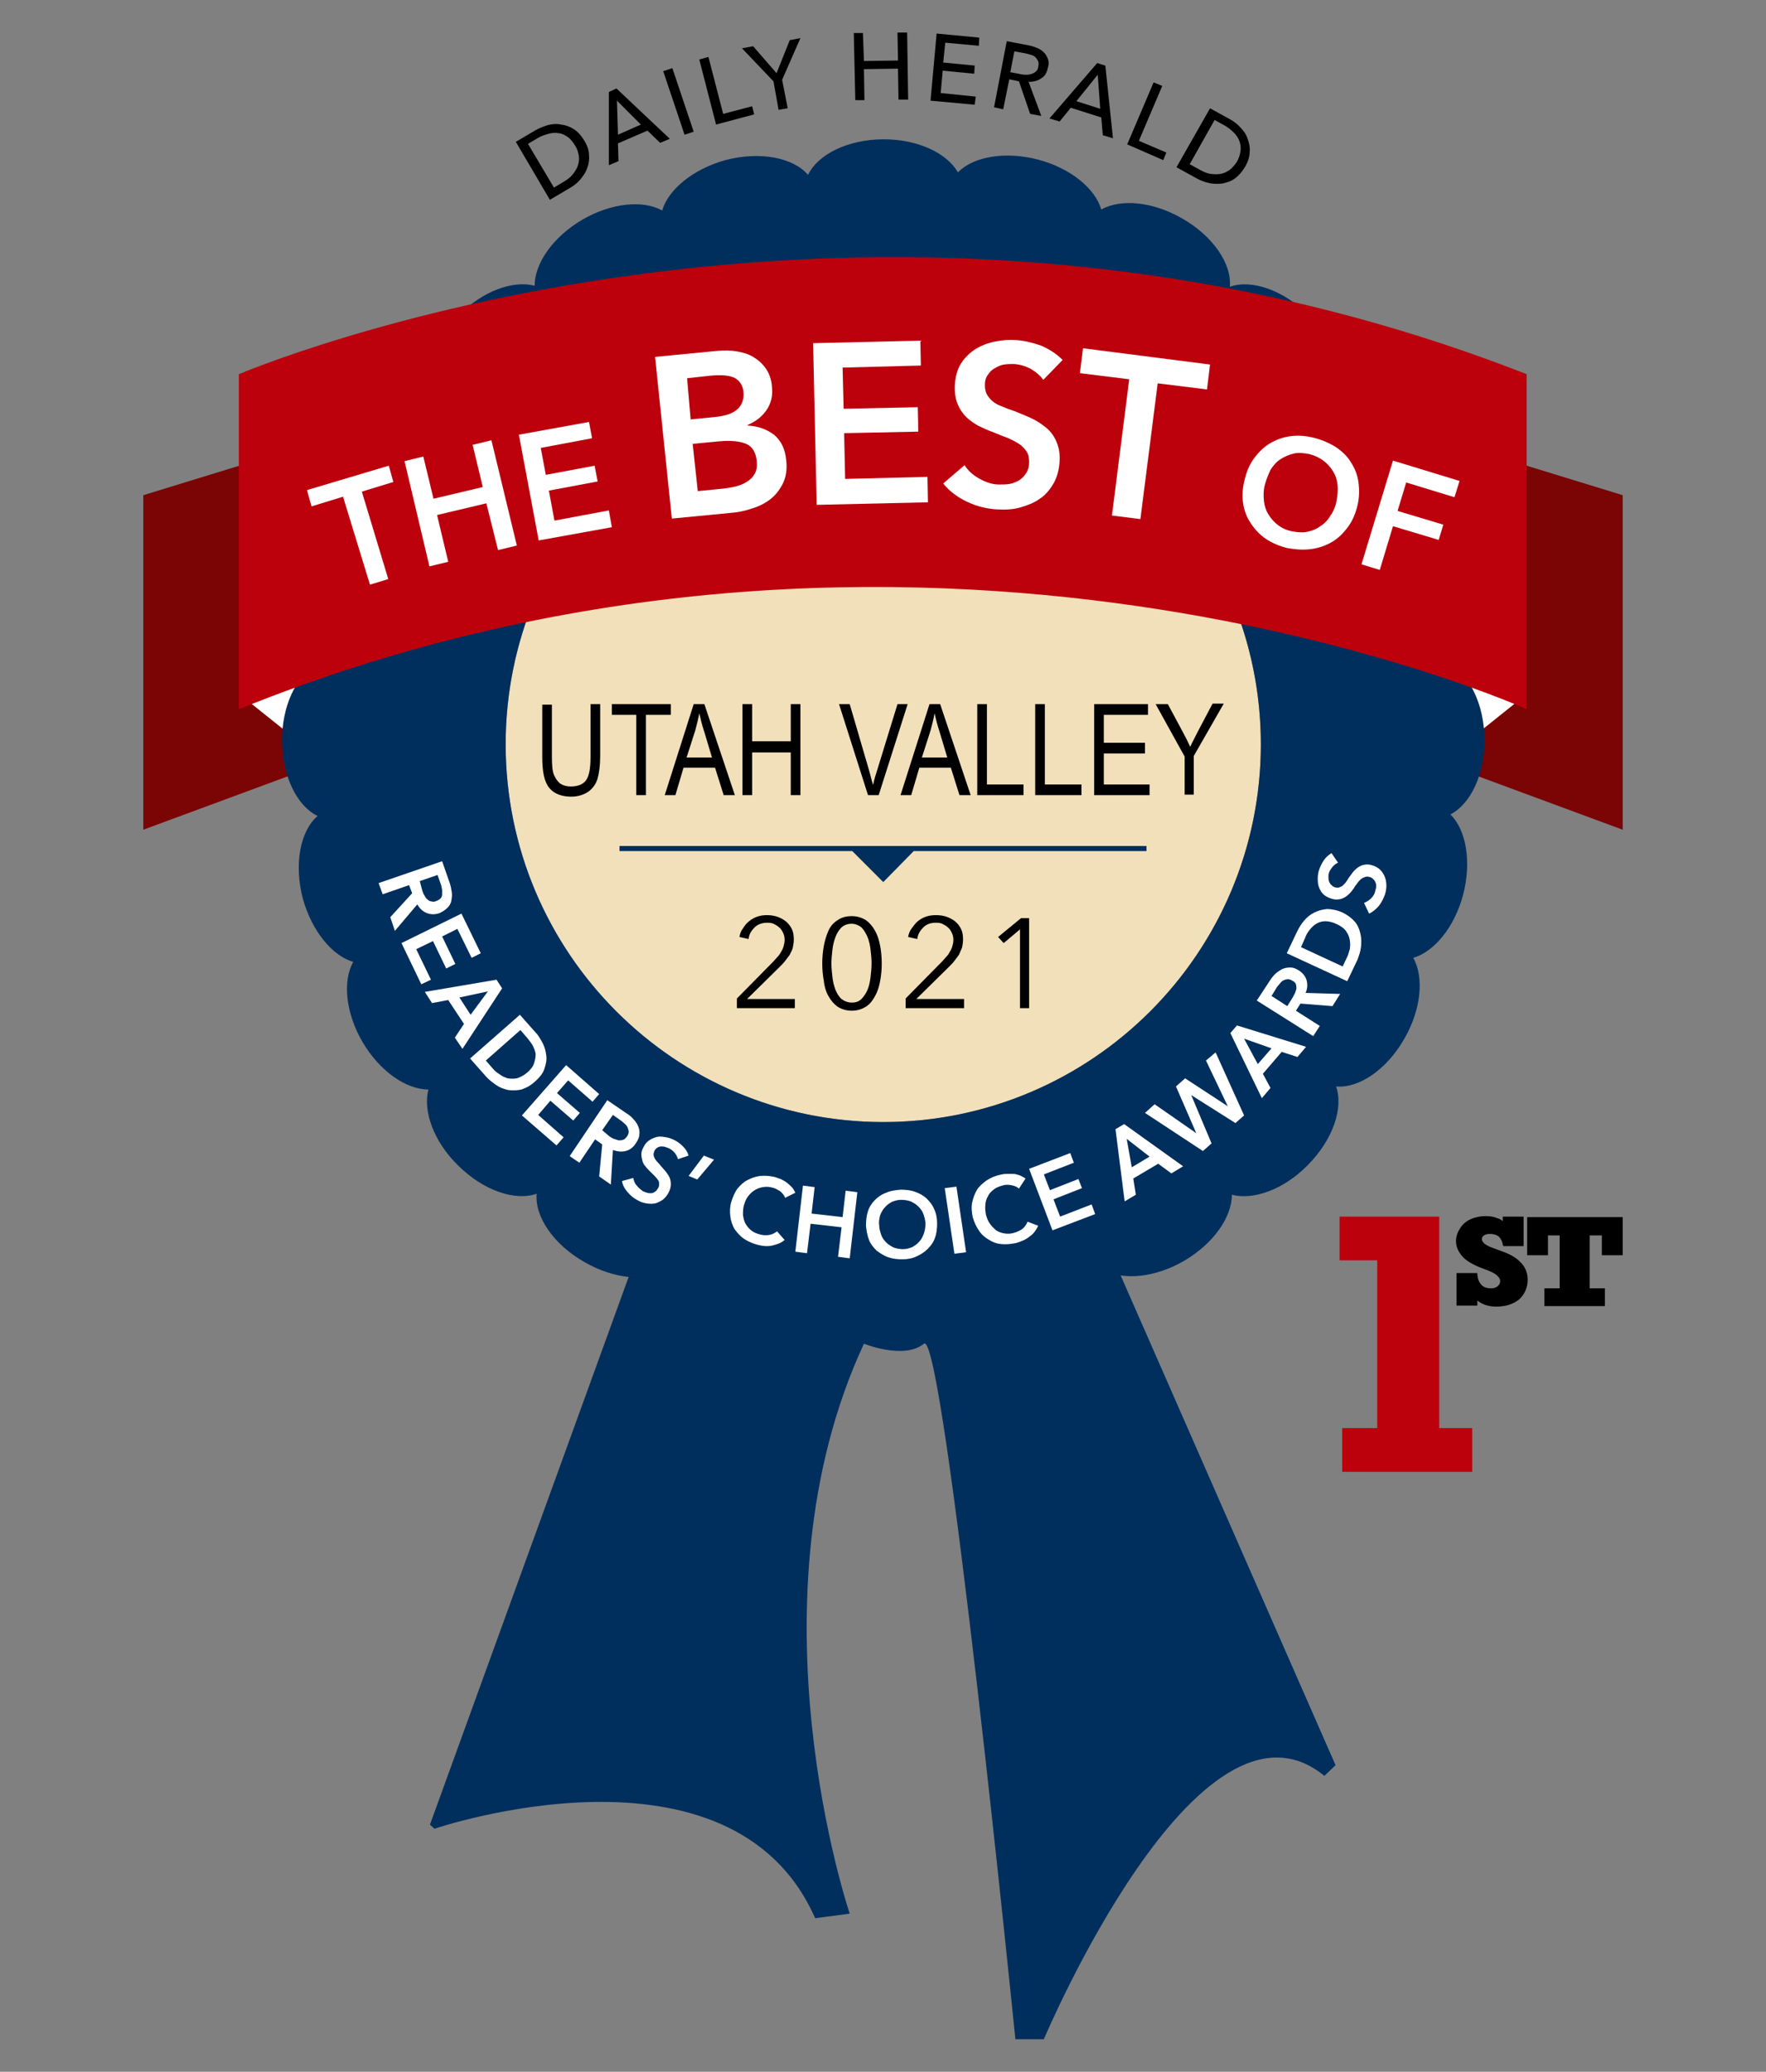
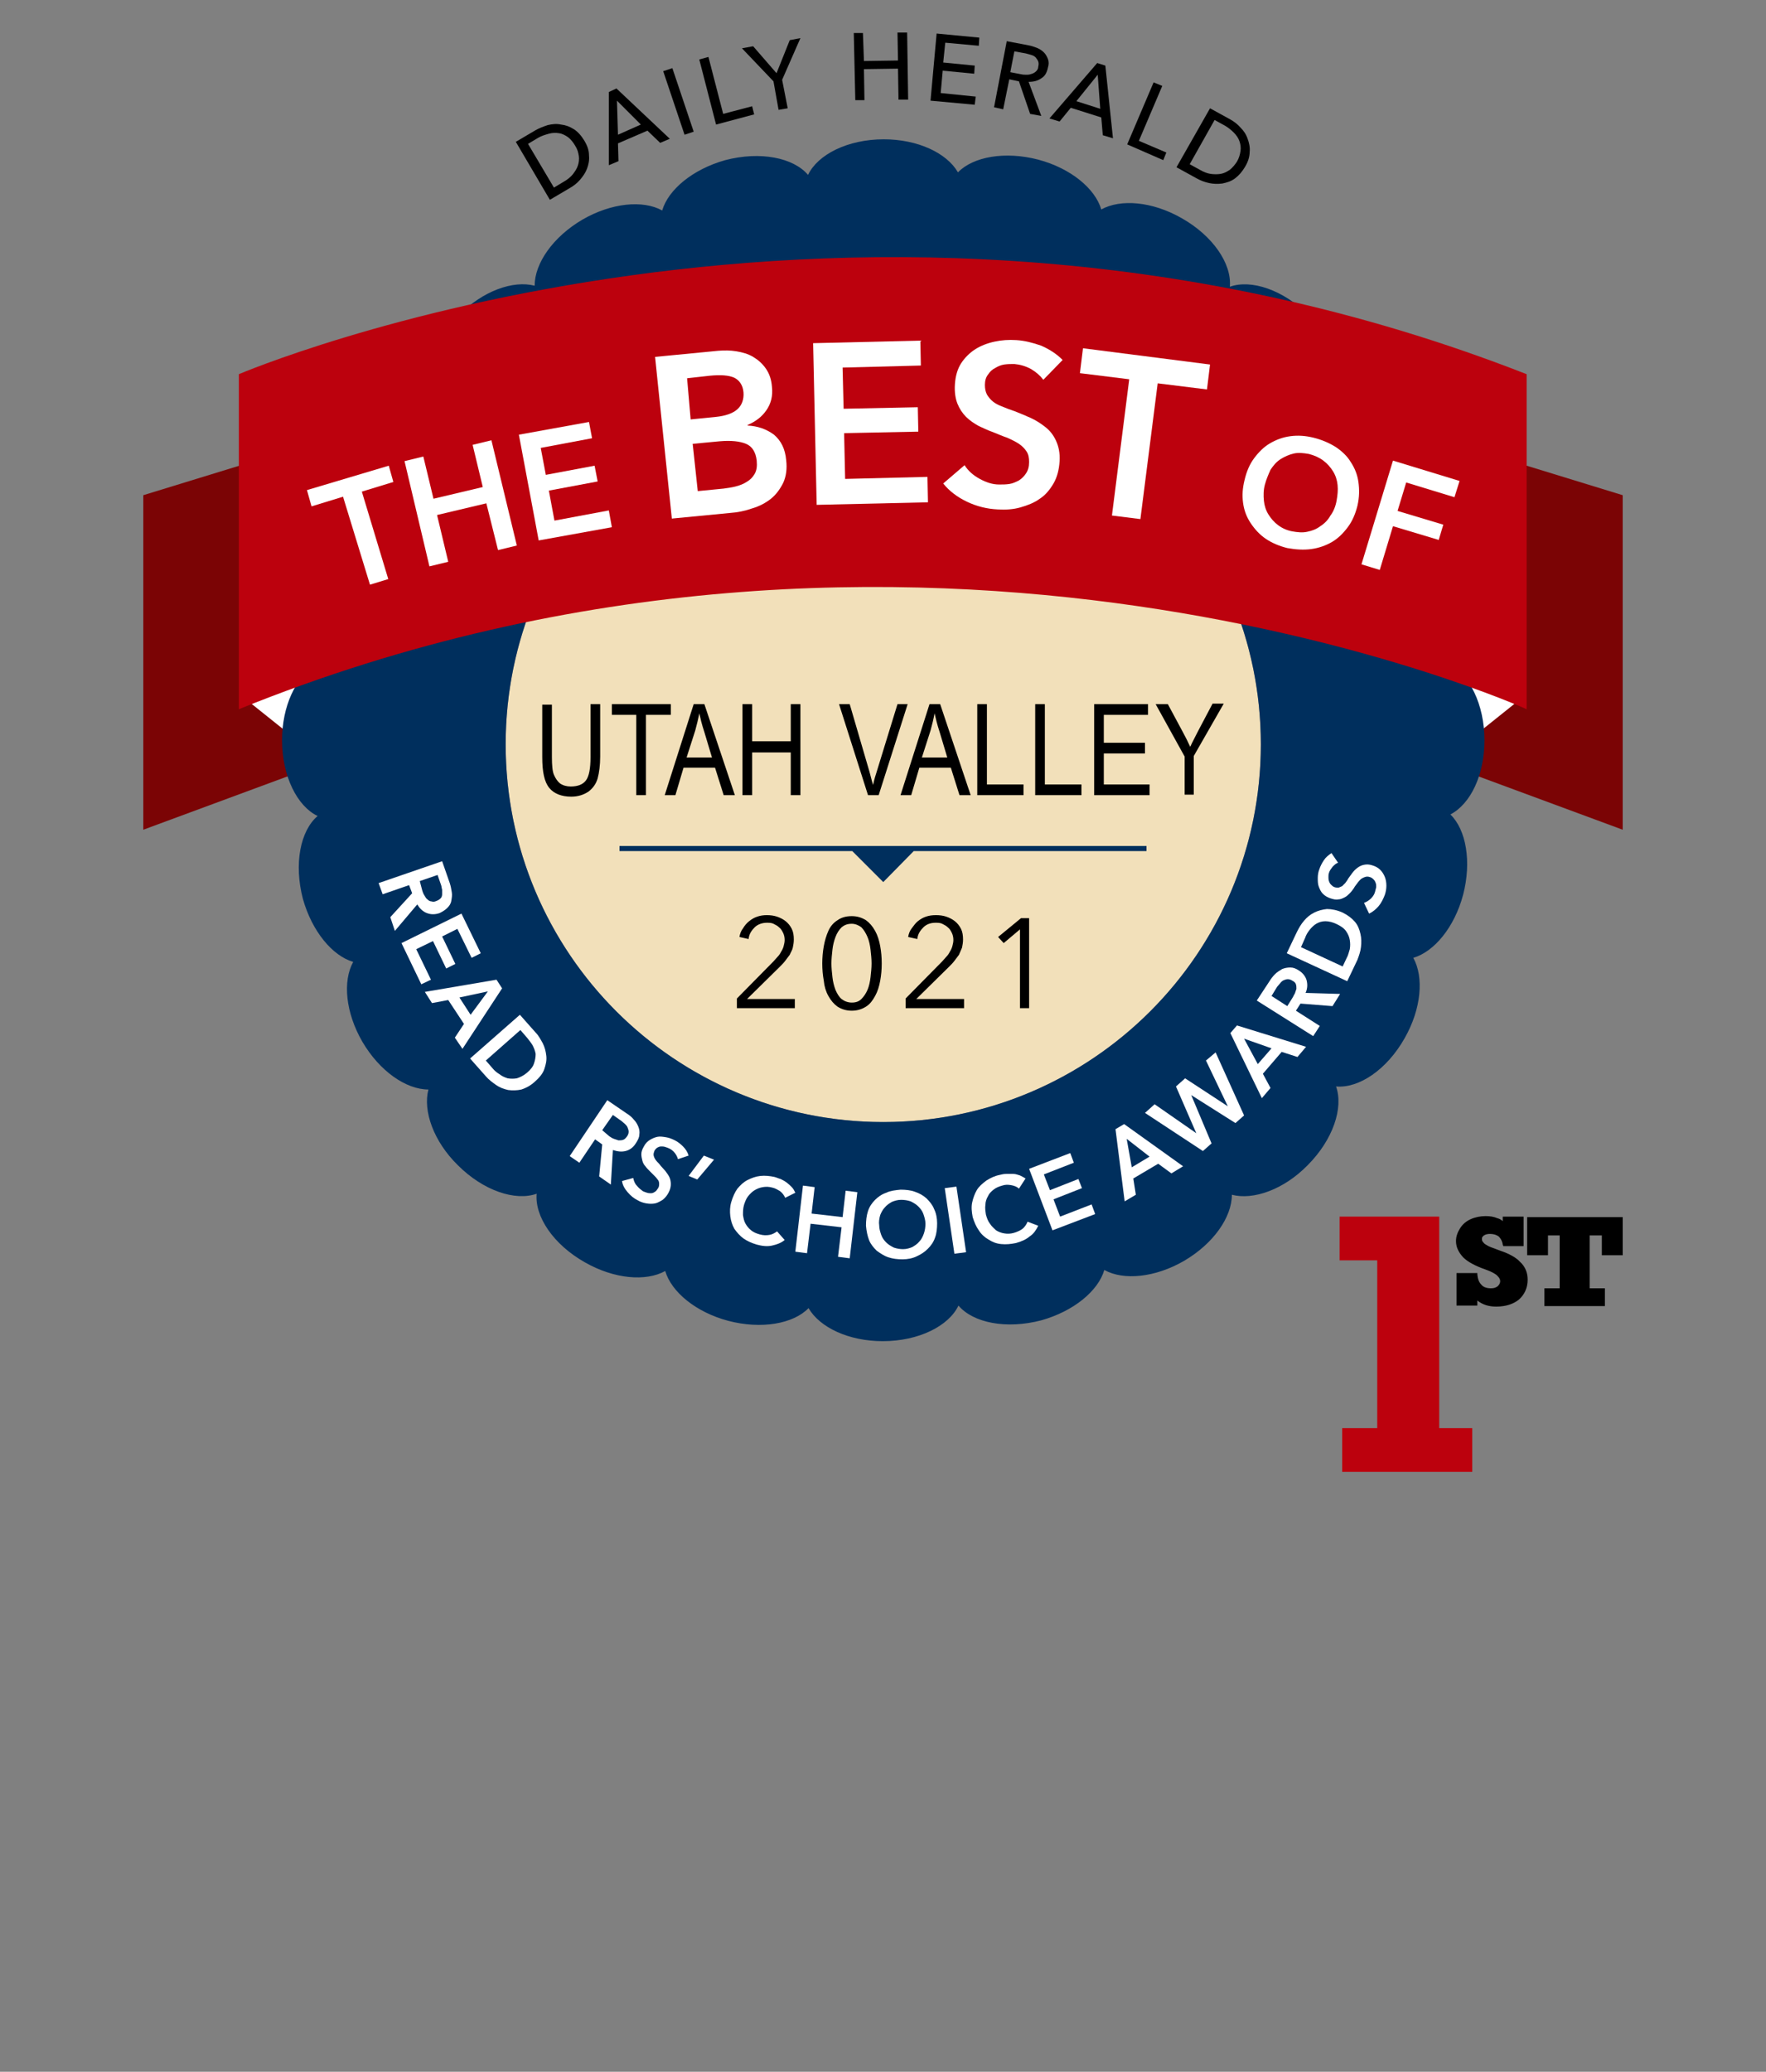
<svg xmlns="http://www.w3.org/2000/svg" version="1.1" id="Layer_1" x="0px" y="0px" width="347.5px" height="407.5px" viewBox="0 0 347.5 407.5" style="enable-background:new 0 0 347.5 407.5;" xml:space="preserve">
  <rect x="0" y="0" width="347.5" height="407.5" fill="#808080" stroke="none" />
  <style type="text/css"> .st0{fill:#002F5D;} .st1{fill:#F2E0BA;} .st2{fill:#7B0405;} .st3{fill:#FFFFFF;} .st4{fill:#BC010D;} </style>
  <g>
-     <path class="st0" d="M126.3,244L84.6,358.9l0.9,0.8c0,0,58.4-19.9,74.9,17.6l6.8-0.9c0,0-20.8-61.4,2.8-112.1c0,0,7.9,3.2,11.8,0 c3.9-3.2,18,136.8,18,136.8h5.6c0,0,30.4-72.1,55.2-51.8l2.2-2.1L217.5,244l-84.1,1.5L126.3,244z" />
    <circle class="st1" cx="173.8" cy="146.4" r="74.3" />
    <g>
      <polygon class="st2" points="299.1,91.2 319.3,97.4 319.3,163.2 284.4,150.3 284.4,91.2 " />
      <polygon class="st2" points="48.4,91.2 28.2,97.4 28.2,163.2 63.1,150.3 63.1,91.2 " />
    </g>
    <g>
      <polygon class="st3" points="49.2,138.2 58.7,145.8 58.7,131.1 " />
      <polygon class="st3" points="298.3,138.2 288.8,145.8 288.8,131.1 " />
    </g>
    <path class="st0" d="M292.1,145.6c0-7.1-3-13-7-14.9c3.4-2.9,4.7-9.4,2.9-16.3c-1.8-6.4-5.8-11.2-9.9-12.4c2.1-3.8,1.5-10-1.8-15.7 c-3.4-5.8-8.6-9.4-13-9.4c1.1-4.2-1-10.2-5.8-14.9c-5-5-11.3-7.1-15.5-5.6c0.4-4.5-3.3-10-9.5-13.5c-5.8-3.3-12-3.8-15.8-1.7 c-1.2-4.1-6-8.1-12.4-9.8c-6.5-1.7-12.8-0.6-15.8,2.5c-2.2-3.8-7.9-6.5-14.6-6.5c-7.1,0-13,3-14.9,7c-2.9-3.4-9.4-4.7-16.3-2.9 c-6.4,1.8-11.2,5.8-12.4,9.9c-3.8-2.1-10-1.5-15.7,1.8c-5.8,3.4-9.4,8.6-9.4,13c-4.2-1.1-10.2,1-14.9,5.8c-5,5-7.1,11.3-5.6,15.5 C80,77.1,74.5,80.8,71,87c-3.3,5.8-3.8,12-1.7,15.8c-4.1,1.2-8.1,6-9.8,12.4c-1.7,6.5-0.6,12.8,2.5,15.8c-3.8,2.2-6.5,7.9-6.5,14.6 c0,7.1,3,13,7,14.9c-3.4,2.9-4.7,9.4-2.9,16.3c1.8,6.4,5.8,11.2,9.9,12.4c-2.1,3.8-1.5,10,1.8,15.7c3.4,5.8,8.6,9.4,13,9.4 c-1.1,4.2,1,10.2,5.8,14.9c5,5,11.3,7.1,15.5,5.6c-0.4,4.5,3.3,10,9.5,13.5c5.8,3.3,12,3.8,15.8,1.7c1.2,4.1,6,8.1,12.4,9.8 c6.5,1.7,12.8,0.6,15.8-2.5c2.2,3.8,7.9,6.5,14.6,6.5c7.1,0,13-3,14.9-7c2.9,3.4,9.4,4.7,16.3,2.9c6.4-1.8,11.2-5.8,12.4-9.9 c3.8,2.1,10,1.5,15.7-1.8c5.8-3.4,9.4-8.6,9.4-13c4.2,1.1,10.2-1,14.9-5.8c5-5,7.1-11.3,5.6-15.5c4.5,0.4,10-3.3,13.5-9.5 c3.3-5.8,3.8-12,1.7-15.8c4.1-1.2,8.1-6,9.8-12.4c1.7-6.5,0.6-12.8-2.5-15.8C289.4,158.1,292.1,152.4,292.1,145.6z M173.8,220.7 c-41,0-74.3-33.3-74.3-74.3c0-41,33.3-74.3,74.3-74.3s74.3,33.3,74.3,74.3C248.1,187.4,214.8,220.7,173.8,220.7z" />
    <path class="st4" d="M47,139.5V73.6c0,0,121.1-51.8,253.4,0v65.9C300.5,139.5,180.5,85.4,47,139.5z" />
    <g>
      <path d="M116.2,138.5h1.9v10.3c0,1.7-0.2,3.2-0.5,4.3c-0.3,1.1-1,2-1.8,2.6c-0.9,0.6-2,1-3.4,1c-1.9,0-3.4-0.6-4.3-1.7 c-1-1.2-1.4-3.2-1.4-6.1v-10.3h1.9v10.3c0,1.6,0.1,2.8,0.4,3.5c0.3,0.7,0.7,1.3,1.2,1.7c0.6,0.4,1.3,0.6,2.1,0.6 c1.4,0,2.4-0.4,3-1.2c0.6-0.8,0.9-2.3,0.9-4.6V138.5z" />
      <path d="M125.2,156.4v-15.8h-4.8v-2.1H132v2.1h-4.9v15.8H125.2z" />
      <path d="M130.8,156.4l5.7-17.9h2.1l6,17.9h-2.2l-1.7-5.4h-6.2l-1.6,5.4H130.8z M135.1,149h5l-1.5-5c-0.5-1.5-0.8-2.8-1-3.7 c-0.2,1.1-0.5,2.3-0.8,3.4L135.1,149z" />
      <path d="M146.1,156.4v-17.9h1.9v7.3h7.6v-7.3h1.9v17.9h-1.9v-8.4h-7.6v8.4H146.1z" />
      <path d="M170.8,156.4l-5.7-17.9h2.1l3.8,13c0.3,1,0.5,2,0.8,2.9c0.2-1,0.5-2,0.8-2.9l4-13h2l-5.7,17.9H170.8z" />
      <path d="M177.2,156.4l5.7-17.9h2.1l6,17.9h-2.2l-1.7-5.4h-6.2l-1.6,5.4H177.2z M181.4,149h5l-1.5-5c-0.5-1.5-0.8-2.8-1-3.7 c-0.2,1.1-0.5,2.3-0.8,3.4L181.4,149z" />
      <path d="M192.3,156.4v-17.9h1.9v15.8h7.2v2.1H192.3z" />
      <path d="M203.7,156.4v-17.9h1.9v15.8h7.2v2.1H203.7z" />
      <path d="M215.3,156.4v-17.9h10.6v2.1h-8.7v5.5h8.1v2.1h-8.1v6.1h9v2.1H215.3z" />
      <path d="M233.1,156.4v-7.6l-5.7-10.3h2.4l2.9,5.4c0.6,1.1,1.1,2.1,1.5,3c0.4-0.9,1-2,1.6-3.2l2.8-5.3h2.2l-5.9,10.3v7.6H233.1z" />
    </g>
    <polygon class="st0" points="225.6,166.4 121.9,166.4 121.9,167.4 167.7,167.4 173.8,173.5 179.8,167.4 225.6,167.4 " />
    <g>
      <path d="M101.5,27.9l3.9-2.3c0.7-0.4,1.5-0.7,2.4-1c0.9-0.2,1.7-0.3,2.6-0.1c0.9,0.1,1.7,0.4,2.5,0.9c0.8,0.5,1.5,1.3,2.1,2.3 c0.6,1,0.9,1.9,0.9,2.9c0.1,0.9-0.1,1.8-0.4,2.6c-0.3,0.8-0.8,1.5-1.4,2.2c-0.6,0.7-1.3,1.2-2,1.6l-3.9,2.3L101.5,27.9z M109,36.9 l2-1.2c0.7-0.4,1.3-0.9,1.7-1.4s0.8-1.1,1-1.7c0.2-0.6,0.3-1.3,0.2-1.9c-0.1-0.7-0.3-1.4-0.7-2c-0.4-0.7-0.9-1.3-1.4-1.7 c-0.6-0.4-1.1-0.7-1.8-0.8c-0.6-0.1-1.3-0.1-2,0.1c-0.7,0.2-1.4,0.4-2.1,0.8l-2,1.2L109,36.9z" />
      <path d="M121.7,31.7l-1.9,0.8l0-14.4l1.5-0.7l10.5,9.9l-1.9,0.8l-2.5-2.4l-5.8,2.5L121.7,31.7z M121.6,26.5l4.5-2l-4.7-4.7 L121.6,26.5z" />
      <path d="M136.5,25.9l-1.8,0.6l-4.2-12.5l1.8-0.6L136.5,25.9z" />
      <path d="M142.3,22.4l5.7-1.5l0.4,1.6l-7.5,2l-3.3-12.8l1.8-0.5L142.3,22.4z" />
      <path d="M155,21.3l-1.8,0.3l-1-5.6L146,9.5l2.2-0.4l4.6,5.3l2.6-6.5l2.1-0.4l-3.6,8.2L155,21.3z" />
      <path d="M168,6.5l1.8,0L170,12l6.7-0.1l-0.1-5.5l1.9,0l0.2,13.2l-1.9,0l-0.1-6.1l-6.7,0.1l0.1,6.1l-1.8,0L168,6.5z" />
      <path d="M185.1,18.3L192,19l-0.2,1.6l-8.7-0.8l1.2-13.2l8.4,0.8L192.6,9L186,8.4l-0.4,3.9l6.2,0.6l-0.1,1.6l-6.2-0.6L185.1,18.3z" />
      <path d="M197.4,21.5l-1.8-0.4l2.5-13l4.2,0.8c0.6,0.1,1.2,0.3,1.7,0.5c0.5,0.2,1,0.5,1.4,0.9c0.4,0.4,0.6,0.8,0.8,1.3 c0.2,0.5,0.2,1.1,0,1.7c-0.2,1-0.6,1.7-1.3,2.1c-0.7,0.5-1.5,0.7-2.5,0.7l2.5,6.7l-2.2-0.4l-2.2-6.4l-1.9-0.4L197.4,21.5z M198.8,14.2l2.1,0.4c0.4,0.1,0.8,0.1,1.2,0.1c0.4,0,0.7-0.1,1-0.2c0.3-0.1,0.6-0.3,0.8-0.5s0.4-0.5,0.4-0.9c0.1-0.4,0.1-0.7,0-1 c-0.1-0.3-0.3-0.5-0.5-0.8c-0.2-0.2-0.5-0.4-0.9-0.5c-0.3-0.1-0.7-0.2-1.1-0.3l-2.2-0.4L198.8,14.2z" />
      <path d="M208.5,23.9l-2-0.6l9.4-10.9l1.6,0.5l1.5,14.3l-2-0.6l-0.3-3.5l-6-1.9L208.5,23.9z M211.8,19.9l4.7,1.5l-0.5-6.7 L211.8,19.9z" />
      <path d="M224.1,27.7l5.4,2.3l-0.6,1.5l-7.1-3.1l5.2-12.2l1.7,0.7L224.1,27.7z" />
      <path d="M238.1,21.3l4,2.2c0.7,0.4,1.4,0.9,2,1.6c0.6,0.6,1.1,1.3,1.4,2.2c0.3,0.8,0.5,1.7,0.4,2.6c0,0.9-0.3,1.9-0.9,2.9 c-0.6,1-1.2,1.7-2,2.3s-1.6,0.8-2.5,1c-0.9,0.1-1.7,0.1-2.6-0.1c-0.9-0.2-1.7-0.5-2.4-0.9l-4-2.2L238.1,21.3z M234.1,32.3l2,1.1 c0.7,0.4,1.4,0.7,2.1,0.8c0.7,0.1,1.4,0.1,2,0c0.6-0.1,1.2-0.4,1.8-0.8c0.5-0.4,1-1,1.4-1.6c0.4-0.7,0.6-1.4,0.7-2.1 c0.1-0.7,0-1.3-0.2-1.9c-0.2-0.6-0.6-1.2-1.1-1.7c-0.5-0.5-1.1-1-1.8-1.4l-2-1.1L234.1,32.3z" />
    </g>
    <g>
      <path class="st3" d="M87,169.4l1.5,4.3c0.2,0.6,0.3,1.2,0.4,1.8s0,1.1-0.1,1.7s-0.4,1-0.8,1.4c-0.4,0.4-0.9,0.7-1.5,1 c-0.9,0.3-1.7,0.3-2.5,0s-1.4-0.9-1.9-1.7l-4.4,5.2l-0.9-2.7l4.3-4.7l-0.6-1.6l-5.2,1.8l-0.8-2.2L87,169.4z M83.1,175.2 c0.1,0.3,0.2,0.6,0.4,0.9c0.2,0.3,0.3,0.6,0.6,0.8c0.2,0.2,0.5,0.4,0.8,0.4c0.3,0.1,0.6,0.1,1-0.1c0.3-0.1,0.6-0.3,0.8-0.5 c0.2-0.2,0.3-0.5,0.3-0.8c0-0.3,0-0.6,0-0.9c-0.1-0.3-0.1-0.6-0.2-0.9l-0.7-2l-3.5,1.2L83.1,175.2z" />
      <path class="st3" d="M90.8,179.7l3.8,7.8l-1.8,0.9l-2.8-5.7l-3,1.5l2.6,5.4l-1.8,0.9l-2.6-5.4l-3.3,1.6l2.9,6l-1.9,0.9l-3.9-8.1 L90.8,179.7z" />
      <path class="st3" d="M97.7,192.7l1.1,1.7L91,206.3l-1.5-2.2l1.8-2.7l-3.1-4.7l-3.2,0.6l-1.4-2.2L97.7,192.7z M92.6,199.6l3.4-4.6 l-5.6,1.2L92.6,199.6z" />
      <path class="st3" d="M102.3,199.6l3.1,3.5c0.6,0.6,1,1.4,1.4,2.1c0.4,0.8,0.6,1.6,0.7,2.5c0.1,0.9-0.1,1.7-0.4,2.6 c-0.3,0.9-1,1.7-1.9,2.5c-0.9,0.8-1.7,1.2-2.6,1.5c-0.9,0.2-1.8,0.2-2.6,0.1c-0.9-0.2-1.7-0.5-2.4-1s-1.4-1-2-1.7l-3.1-3.5 L102.3,199.6z M96.9,210.1c0.4,0.5,0.9,0.9,1.4,1.2c0.5,0.4,1,0.6,1.6,0.8c0.6,0.1,1.2,0.1,1.8,0c0.6-0.2,1.3-0.5,2-1.1 c0.7-0.6,1.2-1.2,1.4-1.9c0.2-0.6,0.3-1.2,0.3-1.8c-0.1-0.6-0.3-1.1-0.6-1.7c-0.3-0.5-0.7-1-1.1-1.5l-1.3-1.5l-6.8,6L96.9,210.1z" />
-       <path class="st3" d="M111.4,209.5l6.5,5.7l-1.3,1.5l-4.8-4.2l-2.2,2.5l4.5,3.9l-1.3,1.5l-4.5-3.9l-2.4,2.8l5,4.4l-1.4,1.6 l-6.8-5.9L111.4,209.5z" />
      <path class="st3" d="M119.5,216.4l3.8,2.6c0.5,0.3,1,0.7,1.4,1.2c0.4,0.4,0.7,0.9,0.9,1.4c0.2,0.5,0.3,1,0.2,1.6 c0,0.5-0.3,1.1-0.7,1.7c-0.5,0.8-1.2,1.3-2,1.5s-1.6,0.1-2.5-0.2l-0.4,6.8l-2.3-1.6l0.6-6.3l-1.4-1l-3.1,4.6l-1.9-1.3L119.5,216.4 z M119.9,223.5c0.3,0.2,0.6,0.4,0.9,0.5c0.3,0.1,0.6,0.2,0.9,0.3c0.3,0,0.6,0,0.9-0.1c0.3-0.1,0.5-0.3,0.8-0.7 c0.2-0.3,0.3-0.6,0.3-0.9c0-0.3-0.1-0.5-0.2-0.8c-0.1-0.3-0.3-0.5-0.5-0.7s-0.5-0.4-0.7-0.6l-1.7-1.2l-2.1,3L119.9,223.5z" />
      <path class="st3" d="M133.4,228c-0.1-0.4-0.3-0.8-0.6-1.2c-0.3-0.4-0.7-0.7-1.1-0.9c-0.2-0.1-0.5-0.2-0.8-0.3 c-0.3-0.1-0.5-0.1-0.8-0.1c-0.3,0-0.5,0.1-0.7,0.2c-0.2,0.1-0.4,0.3-0.6,0.6c-0.1,0.3-0.2,0.5-0.2,0.8c0,0.2,0.1,0.5,0.2,0.7 c0.1,0.2,0.3,0.5,0.5,0.7c0.2,0.2,0.5,0.5,0.7,0.8c0.3,0.3,0.6,0.7,0.9,1c0.3,0.4,0.6,0.8,0.8,1.2s0.3,0.9,0.3,1.4s-0.1,1-0.4,1.6 c-0.3,0.6-0.7,1.1-1.2,1.5c-0.5,0.3-1,0.6-1.5,0.7c-0.5,0.1-1.1,0.1-1.7,0c-0.6-0.1-1.2-0.3-1.7-0.6c-0.8-0.4-1.4-0.9-2-1.6 s-1-1.4-1.1-2.2l2.2-0.6c0.1,0.5,0.3,1.1,0.7,1.5c0.4,0.5,0.8,0.8,1.2,1.1c0.2,0.1,0.5,0.2,0.8,0.3c0.3,0.1,0.6,0.1,0.8,0.1 c0.3,0,0.5-0.1,0.8-0.3c0.2-0.1,0.4-0.4,0.6-0.7c0.2-0.3,0.2-0.6,0.2-0.9c0-0.3-0.1-0.6-0.3-0.8c-0.2-0.3-0.4-0.5-0.7-0.8 c-0.3-0.3-0.6-0.6-0.9-0.9c-0.3-0.3-0.6-0.6-0.8-0.9c-0.3-0.3-0.5-0.7-0.6-1.1s-0.2-0.8-0.2-1.3c0-0.5,0.2-1,0.5-1.5 c0.3-0.6,0.7-1,1.2-1.3c0.5-0.3,1-0.5,1.5-0.6c0.5-0.1,1.1,0,1.7,0.1c0.6,0.1,1.1,0.3,1.7,0.6c0.6,0.3,1.1,0.7,1.6,1.2 s0.9,1.1,1.1,1.8L133.4,228z" />
      <path class="st3" d="M138.5,227.3l2,0.8l-3.3,3.9l-1.7-0.7L138.5,227.3z" />
      <path class="st3" d="M154.5,235.6c-0.2-0.5-0.6-1-1-1.3c-0.5-0.3-1-0.6-1.5-0.7c-0.7-0.2-1.3-0.2-1.9-0.1 c-0.6,0.1-1.1,0.3-1.6,0.6s-0.9,0.7-1.3,1.2s-0.6,1.1-0.8,1.7c-0.2,0.7-0.2,1.3-0.2,2c0.1,0.6,0.2,1.2,0.5,1.7 c0.3,0.5,0.6,0.9,1.1,1.3c0.5,0.4,1,0.6,1.7,0.8c0.7,0.2,1.3,0.2,1.9,0.1s1.1-0.4,1.5-0.7l1.5,1.7c-0.7,0.6-1.6,0.9-2.5,1.1 c-0.9,0.2-1.9,0.1-3-0.2c-1-0.3-1.9-0.7-2.6-1.2c-0.7-0.5-1.3-1.2-1.8-1.9c-0.4-0.7-0.7-1.6-0.8-2.5c-0.1-0.9-0.1-1.8,0.2-2.8 c0.3-1,0.7-1.9,1.2-2.6c0.6-0.7,1.2-1.3,2-1.7s1.6-0.7,2.5-0.8c0.9-0.1,1.9,0,2.8,0.2c0.4,0.1,0.8,0.3,1.2,0.4 c0.4,0.2,0.8,0.4,1.2,0.7c0.4,0.3,0.7,0.6,1,0.9c0.3,0.3,0.5,0.7,0.7,1.1L154.5,235.6z" />
      <path class="st3" d="M158,233.2l2.3,0.3l-0.6,5.2l6.1,0.7l0.6-5.2l2.3,0.3l-1.5,13l-2.3-0.3l0.7-5.8l-6.1-0.7l-0.7,5.8l-2.3-0.3 L158,233.2z" />
      <path class="st3" d="M170.4,241.1c0-1,0.1-2,0.4-2.9s0.8-1.6,1.4-2.2c0.6-0.6,1.3-1.1,2.2-1.4c0.8-0.4,1.8-0.5,2.8-0.6 c1,0,2,0.1,2.8,0.4c0.9,0.3,1.6,0.7,2.3,1.3c0.6,0.6,1.2,1.3,1.5,2.1c0.4,0.8,0.6,1.8,0.6,2.8c0,1-0.1,2-0.4,2.8 c-0.3,0.9-0.8,1.6-1.4,2.2c-0.6,0.6-1.3,1.1-2.2,1.5c-0.8,0.4-1.8,0.6-2.8,0.6c-1,0-1.9-0.1-2.8-0.4c-0.9-0.3-1.6-0.8-2.3-1.3 c-0.6-0.6-1.2-1.3-1.5-2.1S170.5,242.2,170.4,241.1z M173,241c0,0.7,0.2,1.3,0.4,1.9c0.2,0.6,0.6,1.1,1,1.5c0.4,0.4,0.9,0.7,1.5,1 c0.6,0.2,1.2,0.3,1.8,0.3c0.7,0,1.3-0.2,1.8-0.4c0.5-0.3,1-0.6,1.4-1.1c0.4-0.4,0.7-1,0.9-1.6c0.2-0.6,0.3-1.2,0.3-1.9 c0-0.7-0.2-1.3-0.4-1.9s-0.6-1.1-1-1.5c-0.4-0.4-0.9-0.7-1.5-1c-0.6-0.2-1.2-0.3-1.9-0.3c-0.7,0-1.3,0.2-1.8,0.4 c-0.5,0.3-1,0.6-1.4,1.1c-0.4,0.4-0.7,1-0.9,1.5C173,239.7,172.9,240.4,173,241z" />
      <path class="st3" d="M185.9,233.7l2.3-0.3l1.9,12.9l-2.3,0.3L185.9,233.7z" />
      <path class="st3" d="M200.5,233.8c-0.4-0.4-1-0.6-1.6-0.7c-0.6-0.1-1.1-0.1-1.7,0.1c-0.7,0.2-1.2,0.4-1.7,0.8 c-0.5,0.4-0.9,0.8-1.1,1.3c-0.3,0.5-0.5,1.1-0.5,1.7c-0.1,0.6,0,1.2,0.1,1.9c0.2,0.7,0.4,1.3,0.8,1.8c0.3,0.5,0.8,0.9,1.2,1.3 c0.5,0.3,1,0.5,1.6,0.6c0.6,0.1,1.2,0.1,1.9-0.1c0.7-0.2,1.3-0.5,1.7-0.8s0.8-0.9,1-1.4l2.1,0.8c-0.4,0.8-0.9,1.6-1.7,2.1 c-0.7,0.6-1.6,1-2.7,1.3c-1,0.2-1.9,0.3-2.9,0.2s-1.7-0.4-2.5-0.9c-0.7-0.4-1.4-1-1.9-1.8c-0.5-0.7-0.9-1.6-1.2-2.6 c-0.2-1-0.3-2-0.1-2.9s0.5-1.7,0.9-2.4s1.1-1.3,1.9-1.9c0.8-0.5,1.6-0.9,2.6-1.1c0.4-0.1,0.8-0.2,1.3-0.2c0.5,0,0.9,0,1.4,0 s0.9,0.2,1.3,0.3c0.4,0.2,0.8,0.4,1.1,0.6L200.5,233.8z" />
      <path class="st3" d="M202.5,229.9l8.1-3.1l0.7,1.9l-5.9,2.3l1.2,3.1l5.6-2.2l0.7,1.8l-5.6,2.2l1.3,3.4l6.2-2.4l0.7,1.9l-8.4,3.2 L202.5,229.9z" />
      <path class="st3" d="M219.5,222.1l1.7-1l11.6,8.3l-2.3,1.4l-2.6-1.9l-4.9,2.9l0.5,3.2l-2.2,1.3L219.5,222.1z M226.2,227.5 l-4.5-3.5l1,5.6L226.2,227.5z" />
      <path class="st3" d="M225.3,218.9l1.9-1.7l8.2,5.7l0,0l-4-9.2l1.8-1.6l8.4,5.5l0,0l-4.3-9l1.9-1.6l5.6,12.4l-1.7,1.5l-8.7-5.5l0,0 l4,9.5l-1.7,1.5L225.3,218.9z" />
      <path class="st3" d="M242.1,203.2l1.3-1.5l13.6,4.2l-1.7,2l-3.1-1l-3.7,4.3l1.5,2.8l-1.7,2L242.1,203.2z M250.2,206.2l-5.4-1.9 l2.7,5L250.2,206.2z" />
      <path class="st3" d="M247.3,196.8l2.5-3.8c0.3-0.5,0.7-1,1.1-1.4c0.4-0.4,0.9-0.7,1.4-1c0.5-0.2,1-0.3,1.6-0.3 c0.6,0,1.1,0.2,1.7,0.6c0.8,0.5,1.3,1.2,1.5,1.9c0.2,0.8,0.2,1.6-0.2,2.5l6.8,0.2l-1.5,2.4l-6.3-0.5l-0.9,1.4l4.7,3l-1.3,2 L247.3,196.8z M254.3,196.3c0.2-0.3,0.3-0.6,0.5-0.9c0.1-0.3,0.2-0.6,0.3-0.9c0-0.3,0-0.6-0.1-0.9c-0.1-0.3-0.3-0.5-0.7-0.7 c-0.3-0.2-0.6-0.3-0.9-0.3s-0.5,0.1-0.8,0.2c-0.2,0.1-0.5,0.3-0.7,0.6c-0.2,0.2-0.4,0.5-0.6,0.7l-1.1,1.8l3.1,2L254.3,196.3z" />
      <path class="st3" d="M253.2,187.5l2-4.2c0.4-0.8,0.8-1.5,1.4-2.2c0.6-0.7,1.2-1.2,2-1.6c0.8-0.4,1.6-0.6,2.5-0.7 c0.9,0,2,0.2,3.1,0.7c1,0.5,1.8,1.1,2.4,1.8s0.9,1.5,1.1,2.4c0.2,0.8,0.2,1.7,0.1,2.6c-0.1,0.9-0.4,1.7-0.7,2.5l-2,4.2 L253.2,187.5z M265,188.4c0.3-0.5,0.4-1.1,0.6-1.7c0.1-0.6,0.1-1.2,0-1.8c-0.1-0.6-0.3-1.1-0.7-1.7s-1-1-1.8-1.4 c-0.8-0.4-1.6-0.6-2.3-0.6c-0.7,0-1.3,0.2-1.8,0.5c-0.5,0.3-0.9,0.7-1.3,1.2s-0.7,1-0.9,1.6l-0.8,1.8l8.2,3.8L265,188.4z" />
      <path class="st3" d="M263.3,169.7c-0.4,0.1-0.7,0.4-1.1,0.8c-0.3,0.4-0.6,0.8-0.7,1.2c-0.1,0.3-0.1,0.5-0.1,0.8 c0,0.3,0,0.5,0.1,0.8c0.1,0.3,0.2,0.5,0.4,0.7c0.2,0.2,0.4,0.4,0.7,0.5c0.3,0.1,0.5,0.1,0.8,0.1c0.2-0.1,0.5-0.2,0.7-0.3 c0.2-0.2,0.4-0.4,0.6-0.6c0.2-0.3,0.4-0.5,0.6-0.9c0.3-0.4,0.5-0.7,0.8-1.1c0.3-0.4,0.6-0.7,1-1s0.8-0.5,1.3-0.6s1-0.1,1.6,0.1 c0.7,0.2,1.2,0.5,1.6,0.9c0.4,0.4,0.7,0.9,0.9,1.4c0.2,0.5,0.3,1.1,0.3,1.7c0,0.6-0.1,1.2-0.3,1.8c-0.3,0.8-0.7,1.6-1.2,2.2 s-1.2,1.2-1.9,1.5l-1-2.1c0.5-0.2,1-0.5,1.4-0.9c0.4-0.4,0.7-0.9,0.8-1.4c0.1-0.3,0.1-0.5,0.2-0.8c0-0.3,0-0.6-0.1-0.8 c-0.1-0.3-0.2-0.5-0.4-0.7c-0.2-0.2-0.4-0.4-0.8-0.5c-0.3-0.1-0.6-0.1-0.9,0s-0.5,0.2-0.8,0.4c-0.2,0.2-0.5,0.5-0.7,0.8 c-0.2,0.3-0.5,0.6-0.7,1c-0.2,0.3-0.5,0.7-0.8,1c-0.3,0.3-0.6,0.6-1,0.8c-0.4,0.2-0.8,0.4-1.2,0.4c-0.5,0.1-1,0-1.6-0.2 c-0.6-0.2-1.1-0.5-1.5-0.9s-0.6-0.9-0.8-1.4s-0.2-1.1-0.2-1.7s0.1-1.2,0.3-1.7c0.2-0.6,0.5-1.2,0.9-1.8s0.9-1,1.5-1.4L263.3,169.7 z" />
    </g>
    <g>
      <path class="st3" d="M67.5,97.7l-6.2,1.9l-0.9-3.2l16.1-4.8l0.9,3.2l-6.2,1.9l5.2,17.2l-3.6,1.1L67.5,97.7z" />
      <path class="st3" d="M79.6,90.7l3.7-0.9l2,8.3l9.7-2.3l-2-8.3l3.7-0.9l5,20.7l-3.7,0.9L95.7,99l-9.7,2.3l2.2,9.2l-3.7,0.9 L79.6,90.7z" />
      <path class="st3" d="M102.1,85.5l13.8-2.5l0.6,3.2l-10.1,1.9l1,5.3l9.6-1.8l0.6,3.1l-9.6,1.8l1.1,5.9l10.7-2l0.6,3.3l-14.4,2.6 L102.1,85.5z" />
      <path class="st3" d="M128.9,70.2l12.4-1.2c1.2-0.1,2.4-0.1,3.6,0.1c1.2,0.2,2.3,0.5,3.3,1.1c1,0.6,1.8,1.3,2.5,2.3 c0.7,1,1.1,2.2,1.2,3.6c0.2,1.8-0.2,3.3-1.1,4.6c-0.9,1.3-2.1,2.2-3.7,2.9l0,0.1c2,0.1,3.7,0.7,5.2,1.8c1.4,1.2,2.2,2.8,2.4,5 c0.2,1.7,0,3.2-0.6,4.5c-0.6,1.2-1.4,2.3-2.4,3.1c-1,0.8-2.3,1.5-3.7,1.9c-1.4,0.5-2.9,0.8-4.4,0.9l-11.4,1.1L128.9,70.2z M135.9,82.5l5-0.5c1.9-0.2,3.3-0.7,4.2-1.5c0.9-0.8,1.3-2,1.2-3.3c-0.1-1.4-0.8-2.4-1.8-2.9c-1.1-0.5-2.7-0.6-4.8-0.4l-4.5,0.5 L135.9,82.5z M137.3,96.6l5.1-0.5c0.7-0.1,1.5-0.2,2.3-0.4c0.8-0.2,1.6-0.5,2.2-0.9c0.7-0.4,1.2-0.9,1.6-1.6 c0.4-0.7,0.5-1.5,0.4-2.6c-0.2-1.7-0.9-2.8-2.1-3.3c-1.2-0.5-2.9-0.7-5.2-0.5l-5.3,0.5L137.3,96.6z" />
      <path class="st3" d="M160,67.5l21.1-0.5l0.1,4.9l-15.4,0.4l0.2,8.1l14.6-0.3l0.1,4.8l-14.6,0.3l0.2,9l16.2-0.4l0.1,5l-21.9,0.5 L160,67.5z" />
      <path class="st3" d="M205.3,74.7c-0.6-0.8-1.4-1.5-2.4-2.1c-1.1-0.6-2.2-0.9-3.3-1c-0.7,0-1.3,0-2,0.1c-0.7,0.1-1.3,0.4-1.8,0.7 c-0.6,0.3-1,0.7-1.4,1.3c-0.4,0.5-0.6,1.2-0.6,2c0,0.7,0.1,1.3,0.4,1.9c0.3,0.5,0.7,1,1.2,1.4c0.5,0.4,1.1,0.7,1.9,1 c0.7,0.3,1.5,0.6,2.4,0.9c1,0.4,2,0.8,3.1,1.3c1.1,0.5,2,1.1,2.9,1.8c0.9,0.7,1.6,1.6,2.1,2.7s0.8,2.4,0.7,4 c-0.1,1.7-0.5,3.2-1.2,4.4c-0.7,1.2-1.6,2.3-2.7,3c-1.1,0.8-2.4,1.3-3.8,1.7s-2.9,0.5-4.5,0.4c-2.1-0.1-4.1-0.6-6-1.5 c-1.9-0.9-3.5-2.1-4.7-3.6l4.2-3.6c0.7,1.1,1.7,2,3,2.7c1.3,0.7,2.5,1.1,3.8,1.1c0.7,0,1.3,0,2-0.1c0.7-0.1,1.3-0.4,1.9-0.7 c0.6-0.4,1-0.8,1.4-1.4c0.4-0.6,0.6-1.3,0.6-2.2c0-0.8-0.1-1.5-0.5-2.1c-0.4-0.6-0.9-1.1-1.5-1.5c-0.6-0.4-1.4-0.8-2.3-1.2 c-0.9-0.3-1.8-0.7-2.8-1.1c-0.9-0.3-1.9-0.8-2.8-1.2c-0.9-0.5-1.8-1.1-2.5-1.8c-0.7-0.7-1.3-1.6-1.7-2.6c-0.4-1-0.6-2.3-0.5-3.8 c0.1-1.6,0.5-3,1.2-4.1c0.7-1.1,1.7-2.1,2.8-2.8c1.1-0.7,2.4-1.2,3.8-1.5c1.4-0.3,2.8-0.4,4.3-0.3c1.6,0.1,3.2,0.5,4.9,1.1 c1.6,0.7,3,1.6,4.2,2.8L205.3,74.7z" />
      <path class="st3" d="M222.2,74.6l-9.7-1.2l0.6-4.9l25,3.2l-0.6,4.9l-9.7-1.2l-3.4,26.7l-5.6-0.7L222.2,74.6z" />
      <path class="st3" d="M244.9,94.4c0.4-1.7,1-3.1,1.9-4.3c0.9-1.2,1.9-2.2,3.1-2.9c1.2-0.7,2.5-1.2,4-1.4c1.5-0.2,3-0.1,4.6,0.3 c1.6,0.4,3,1,4.3,1.8c1.2,0.8,2.3,1.8,3,3c0.8,1.2,1.3,2.5,1.5,3.9c0.2,1.5,0.2,3-0.2,4.7c-0.4,1.6-1,3-1.9,4.2 c-0.9,1.2-1.9,2.2-3.1,2.9c-1.2,0.7-2.6,1.2-4.1,1.4c-1.5,0.2-3,0.1-4.7-0.2c-1.6-0.4-3-1-4.2-1.8s-2.2-1.9-3-3.1s-1.3-2.5-1.5-4 S244.5,96,244.9,94.4z M248.9,95.3c-0.3,1.1-0.3,2.2-0.2,3.2c0.1,1,0.4,1.9,0.9,2.7c0.5,0.8,1.1,1.5,1.9,2.1 c0.8,0.6,1.7,1,2.7,1.2c1.1,0.2,2.1,0.3,3,0.1c1-0.2,1.8-0.5,2.6-1.1c0.8-0.5,1.5-1.2,2-2.1c0.6-0.8,1-1.8,1.2-2.9 c0.2-1.1,0.3-2.1,0.2-3.1c-0.1-1-0.4-1.9-0.9-2.7c-0.5-0.8-1.1-1.5-1.9-2.1s-1.7-1-2.8-1.3c-1.1-0.2-2.1-0.3-3-0.1 s-1.8,0.6-2.6,1.1c-0.8,0.5-1.4,1.2-2,2.1C249.6,93.3,249.2,94.2,248.9,95.3z" />
      <path class="st3" d="M274.1,90.6l13.1,4l-1,3.2l-9.5-2.9l-1.7,5.6l9,2.7l-0.9,3l-9-2.7l-2.6,8.6l-3.6-1.1L274.1,90.6z" />
    </g>
    <g>
      <path d="M156.3,198.3H145v-1.9l7.2-7.3c0.3-0.3,0.5-0.6,0.8-0.9s0.5-0.6,0.7-1c0.2-0.3,0.4-0.7,0.5-1.1c0.1-0.4,0.2-0.8,0.2-1.2 c0-0.5-0.1-1-0.3-1.4c-0.2-0.4-0.4-0.8-0.8-1.1c-0.3-0.3-0.7-0.5-1.1-0.7c-0.4-0.2-0.9-0.2-1.3-0.2c-0.9,0-1.8,0.3-2.4,0.9 s-1.1,1.3-1.2,2.3l-1.8-0.4c0.1-0.6,0.3-1.2,0.7-1.7c0.3-0.5,0.7-1,1.2-1.4s1-0.7,1.6-0.9c0.6-0.2,1.2-0.3,1.9-0.3 c0.7,0,1.4,0.1,2,0.3c0.6,0.2,1.2,0.5,1.7,0.9s0.9,0.9,1.2,1.5c0.3,0.6,0.4,1.3,0.4,2.1c0,0.6-0.1,1.1-0.2,1.6s-0.4,0.9-0.6,1.4 c-0.3,0.4-0.6,0.8-0.9,1.2c-0.3,0.4-0.7,0.8-1.1,1.2l-6.4,6.3h9.4V198.3z" />
      <path d="M167.6,180.2c1.1,0,2,0.3,2.8,0.8c0.7,0.5,1.3,1.2,1.8,2.1s0.8,1.9,1,3c0.2,1.1,0.3,2.2,0.3,3.4c0,1.2-0.1,2.3-0.3,3.4 s-0.5,2.1-1,3s-1,1.6-1.8,2.1s-1.7,0.8-2.8,0.8c-1.1,0-2-0.3-2.8-0.8c-0.7-0.5-1.3-1.2-1.8-2.1s-0.8-1.9-0.9-3 c-0.2-1.1-0.3-2.2-0.3-3.4c0-1.1,0.1-2.3,0.3-3.4c0.2-1.1,0.5-2.1,0.9-3s1-1.6,1.8-2.1C165.5,180.5,166.4,180.2,167.6,180.2z M167.6,181.7c-0.8,0-1.4,0.2-2,0.7c-0.5,0.5-0.9,1.1-1.2,1.9s-0.5,1.6-0.6,2.5c-0.1,0.9-0.2,1.8-0.2,2.7c0,0.9,0.1,1.8,0.2,2.7 c0.1,0.9,0.3,1.7,0.6,2.5c0.3,0.7,0.7,1.4,1.2,1.8s1.2,0.7,2,0.7c0.8,0,1.4-0.2,1.9-0.7c0.5-0.5,0.9-1.1,1.2-1.8 c0.3-0.7,0.5-1.6,0.6-2.5c0.1-0.9,0.2-1.8,0.2-2.7c0-0.9-0.1-1.8-0.2-2.7c-0.1-0.9-0.3-1.8-0.6-2.5s-0.7-1.4-1.2-1.9 C169,182,168.3,181.7,167.6,181.7z" />
      <path d="M189.5,198.3h-11.3v-1.9l7.2-7.3c0.3-0.3,0.5-0.6,0.8-0.9c0.3-0.3,0.5-0.6,0.7-1c0.2-0.3,0.4-0.7,0.5-1.1 c0.1-0.4,0.2-0.8,0.2-1.2c0-0.5-0.1-1-0.3-1.4c-0.2-0.4-0.4-0.8-0.8-1.1c-0.3-0.3-0.7-0.5-1.1-0.7c-0.4-0.2-0.9-0.2-1.3-0.2 c-1,0-1.8,0.3-2.4,0.9s-1.1,1.3-1.2,2.3l-1.8-0.4c0.1-0.6,0.3-1.2,0.7-1.7s0.7-1,1.2-1.4c0.5-0.4,1-0.7,1.6-0.9 c0.6-0.2,1.2-0.3,2-0.3c0.7,0,1.4,0.1,2,0.3c0.6,0.2,1.2,0.5,1.7,0.9c0.5,0.4,0.9,0.9,1.2,1.5c0.3,0.6,0.4,1.3,0.4,2.1 c0,0.6-0.1,1.1-0.2,1.6c-0.2,0.5-0.4,0.9-0.6,1.4c-0.3,0.4-0.6,0.8-0.9,1.2c-0.3,0.4-0.7,0.8-1.1,1.2l-6.4,6.3h9.4V198.3z" />
      <path d="M202.5,198.3h-1.8v-15.5l-3.2,2.7l-1.1-1.2l4.5-3.7h1.6V198.3z" />
    </g>
    <g>
      <g>
        <path class="st4" d="M289.7,280.9v8.6h-25.6v-8.6h6.9v-33h-7.4v-8.6h19.6v41.6H289.7z" />
      </g>
      <g>
        <path d="M295.2,246l-0.8-0.3c-0.8-0.3-1.4-0.5-1.7-0.7c-0.3-0.2-0.6-0.3-0.8-0.6c-0.2-0.2-0.3-0.4-0.3-0.7c0-0.2,0-0.4,0.4-0.7 c0.3-0.2,0.7-0.3,1.2-0.3c0.7,0,1.3,0.2,1.7,0.5c0.4,0.4,0.7,0.9,0.8,1.6l0.1,0.3h4v-5.8h-4.1v0.9c-0.3-0.3-0.7-0.5-1.1-0.6 c-0.7-0.3-1.4-0.4-2.3-0.4c-1,0-2,0.2-2.9,0.6c-0.9,0.4-1.6,1-2.1,1.8c-0.5,0.8-0.8,1.6-0.8,2.5c0,1.2,0.5,2.2,1.4,3.2 c0.9,0.9,2.4,1.7,4.4,2.4c1.1,0.4,1.9,0.8,2.3,1.2c0.4,0.4,0.6,0.7,0.6,1.1c0,0.4-0.2,0.7-0.5,1c-0.4,0.3-0.8,0.4-1.3,0.4 c-0.8,0-1.5-0.2-1.9-0.7c-0.5-0.5-0.7-1.1-0.8-2l0-0.3h-4.1v6.4h4.1v-1c1,0.8,2.2,1.2,3.7,1.2c1.9,0,3.4-0.5,4.5-1.4 c1.1-1,1.7-2.3,1.7-3.9c0-1.4-0.5-2.6-1.5-3.5C298.4,247.4,297,246.6,295.2,246z" />
        <polygon points="319.3,246.9 319.3,239.4 300.5,239.4 300.5,246.9 304.6,246.9 304.6,243 306.9,243 306.9,253.4 303.9,253.4 303.9,256.9 315.8,256.9 315.8,253.4 312.8,253.4 312.8,243 315.2,243 315.2,246.9 " />
      </g>
    </g>
  </g>
</svg>